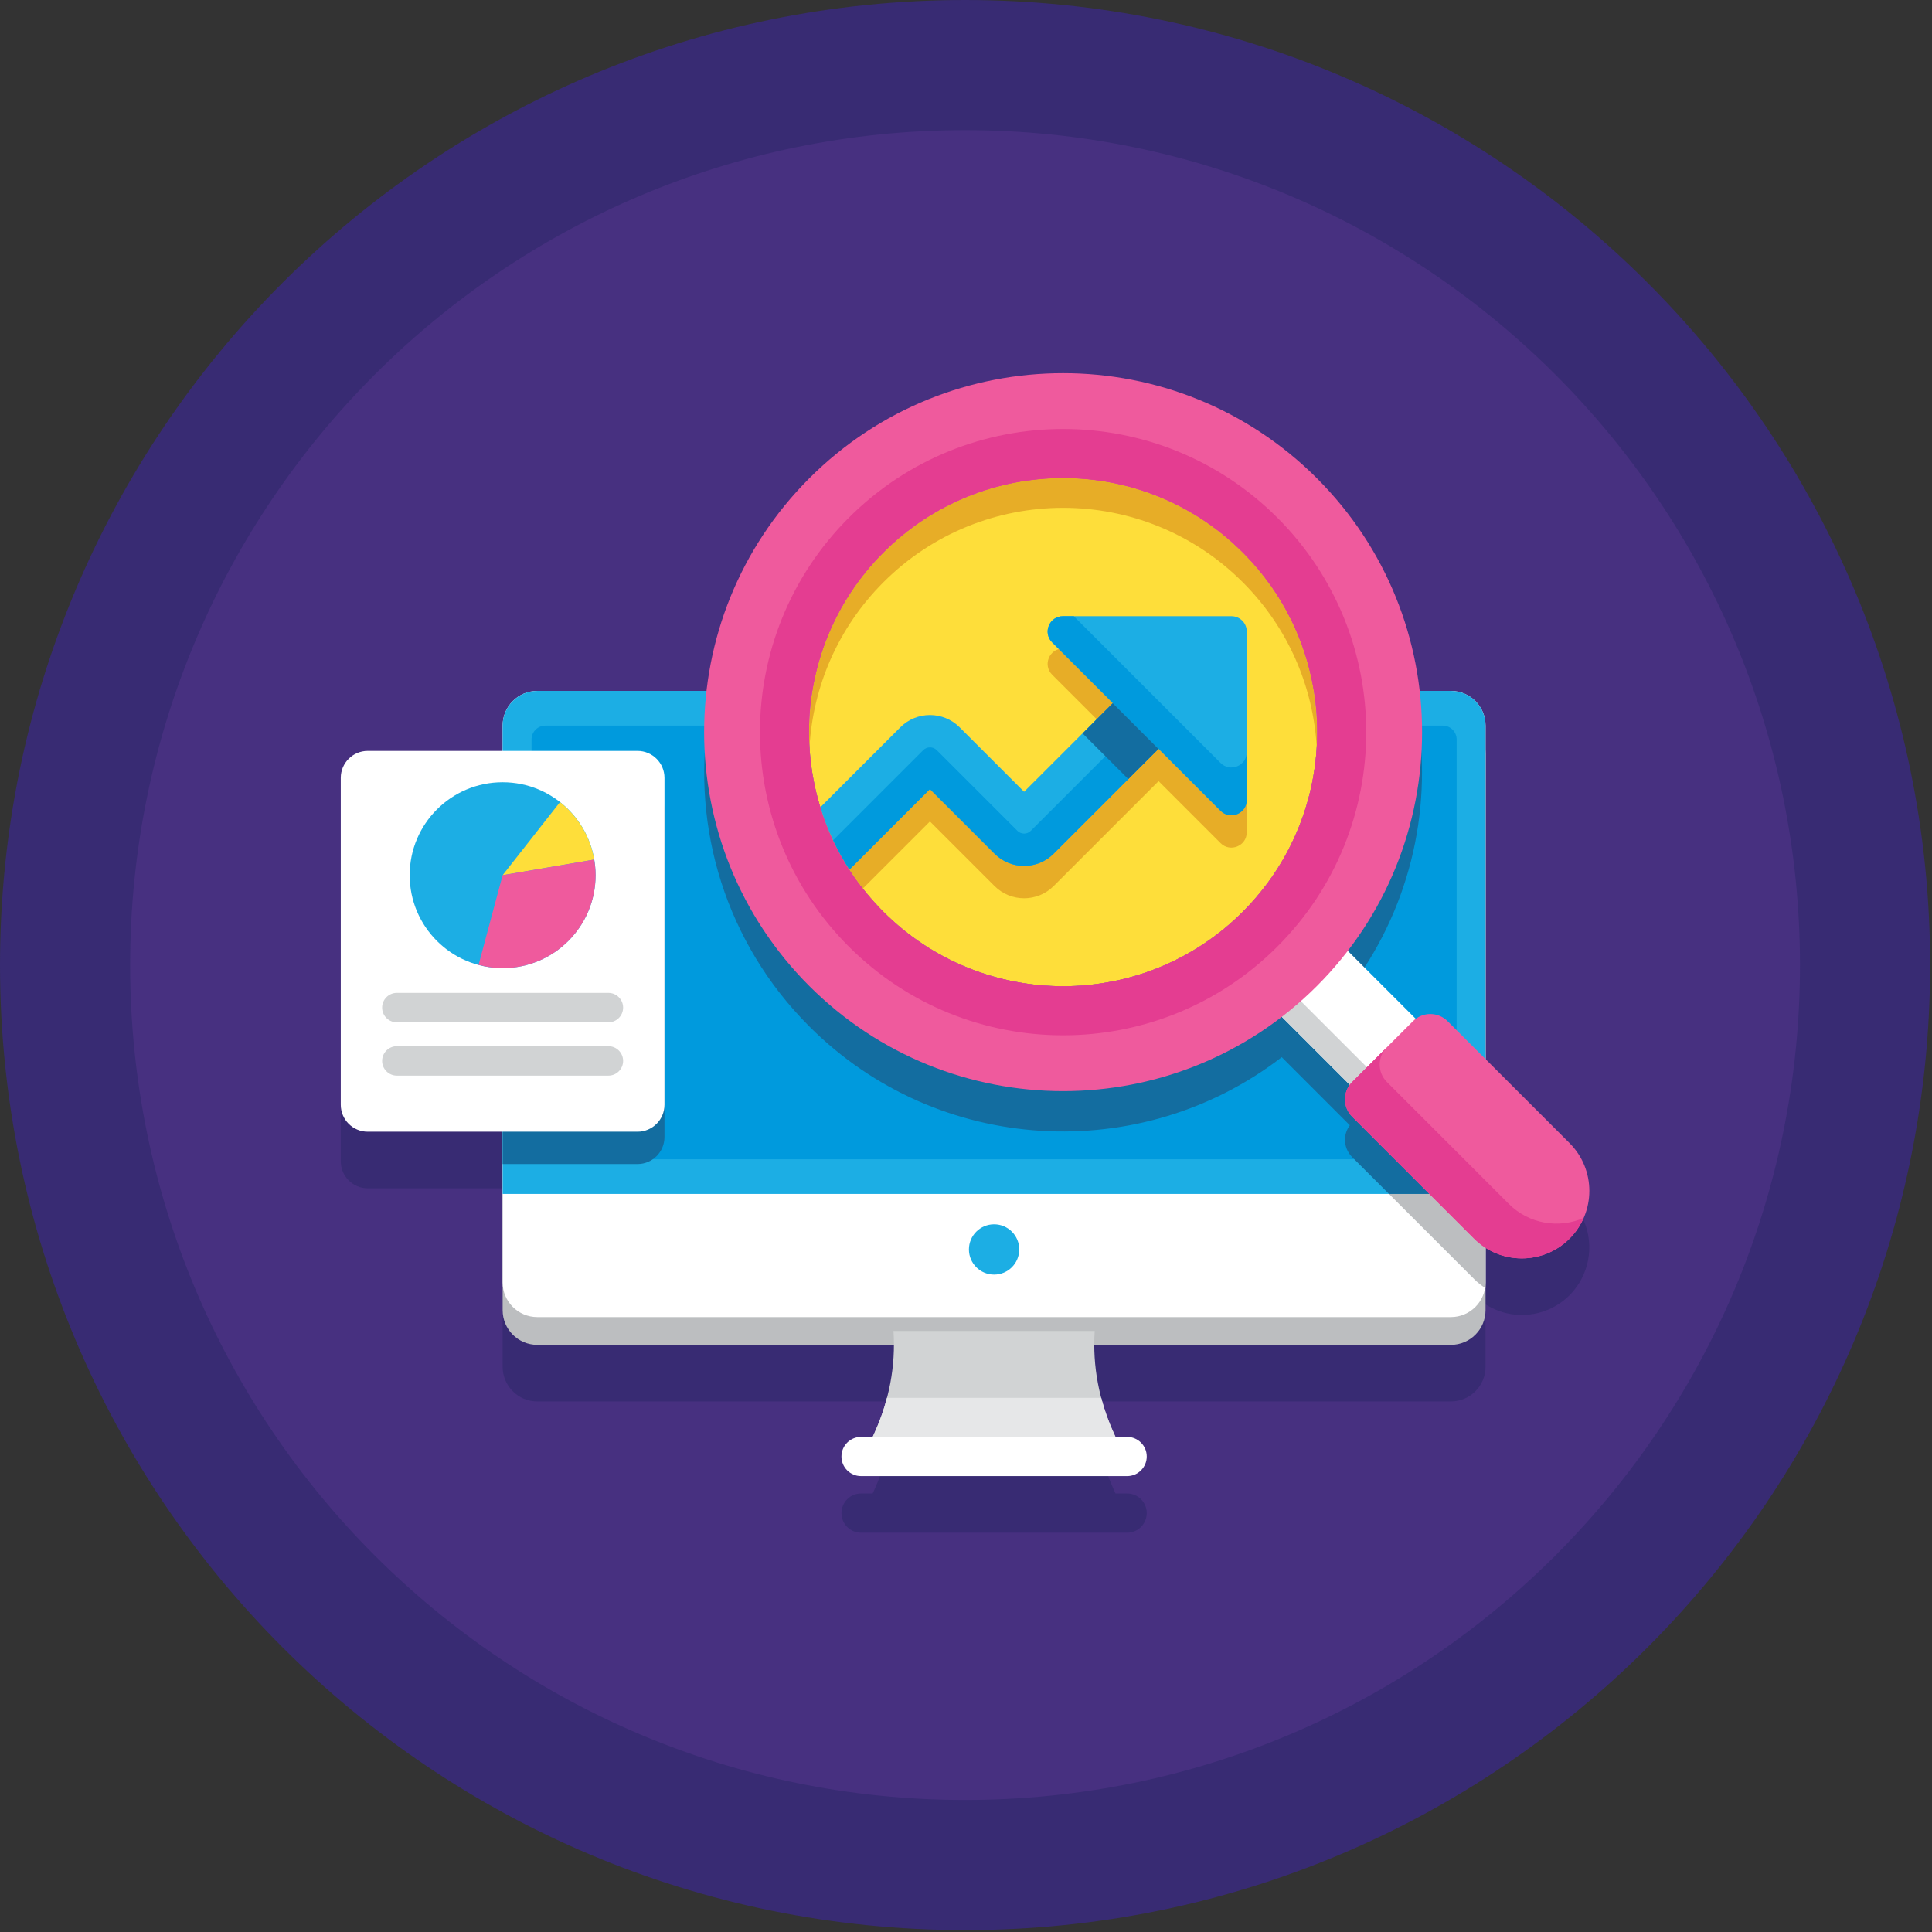
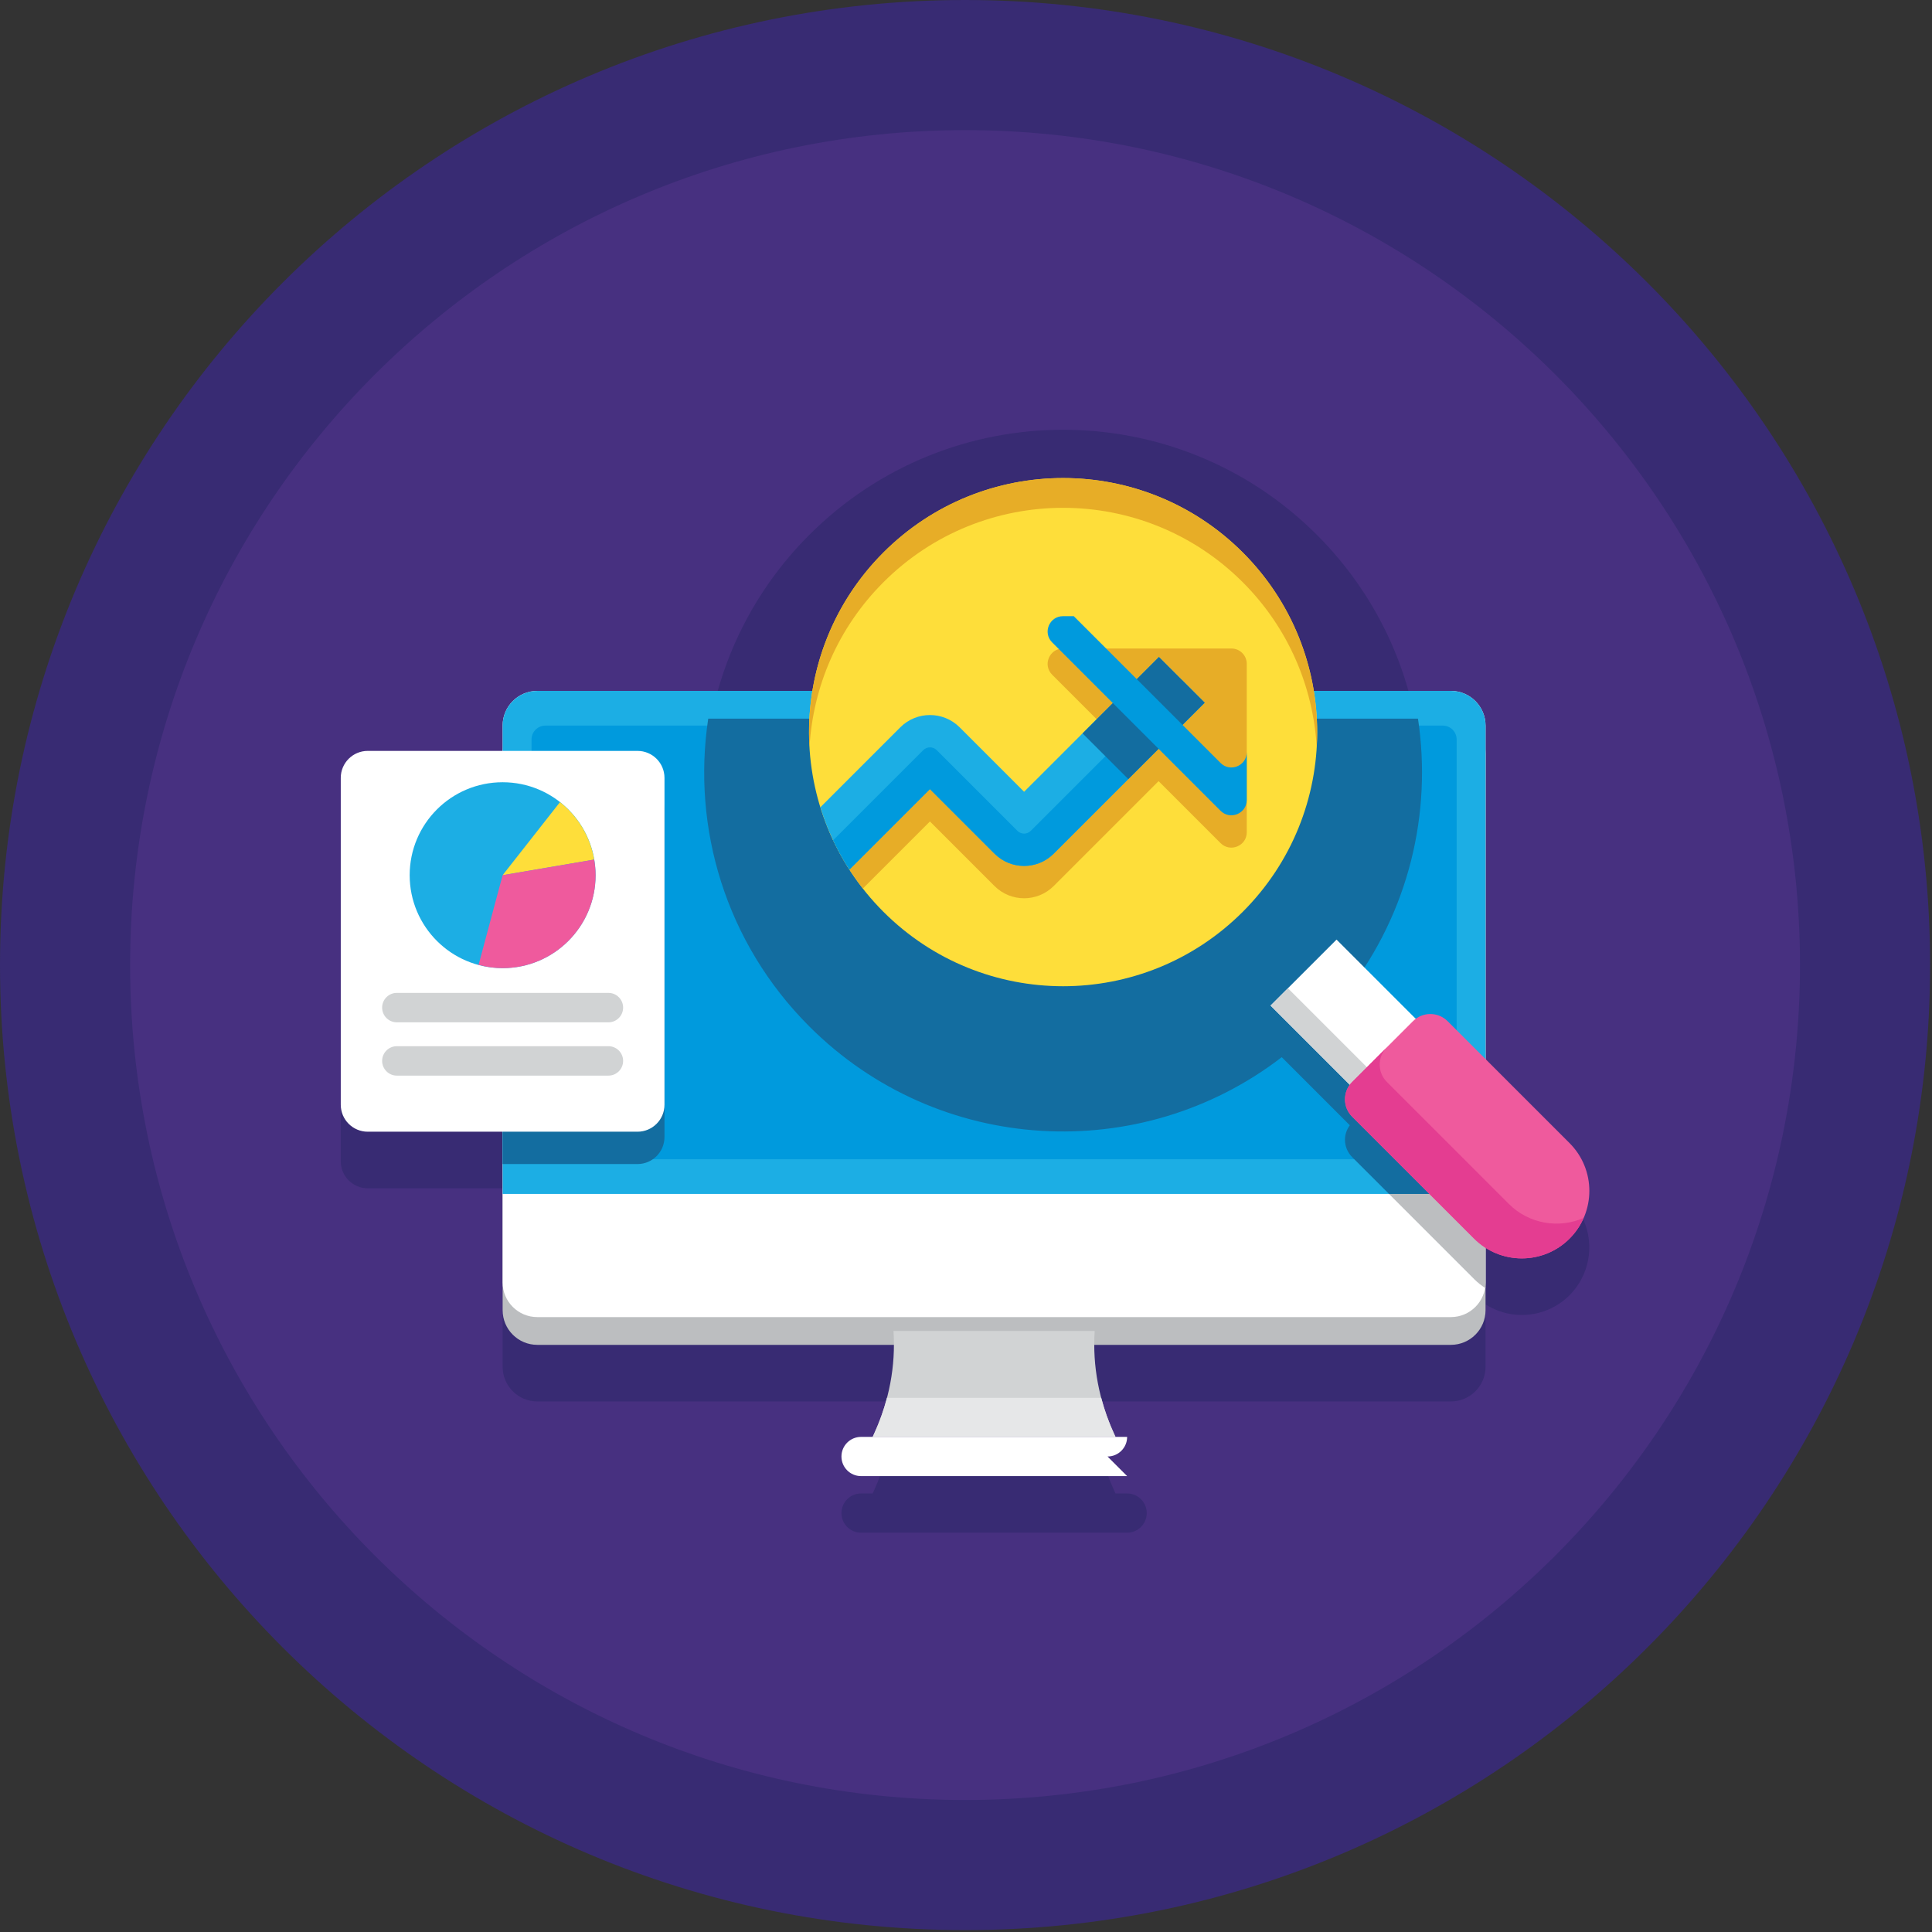
<svg xmlns="http://www.w3.org/2000/svg" width="100%" height="100%" viewBox="0 0 246 246" xml:space="preserve" style="fill-rule:evenodd;clip-rule:evenodd;stroke-linejoin:round;stroke-miterlimit:2;">
  <rect x="0" y="0" width="246" height="246" fill="#333333" stroke="none" />
  <g>
    <path d="M245.76,122.879c0,67.865 -55.015,122.88 -122.88,122.88c-67.865,-0 -122.88,-55.015 -122.88,-122.88c0,-67.864 55.015,-122.879 122.88,-122.879c67.865,-0 122.88,55.015 122.88,122.879Z" style="fill:#382b73;fill-rule:nonzero;" />
    <path d="M229.19,122.879c-0,58.713 -47.597,106.31 -106.31,106.31c-58.714,-0 -106.31,-47.597 -106.31,-106.31c0,-58.713 47.596,-106.309 106.31,-106.309c58.713,0 106.31,47.596 106.31,106.309Z" style="fill:#473080;fill-rule:nonzero;" />
    <path d="M200.89,163.653c0.144,-0.214 0.277,-0.435 0.401,-0.658c0.001,-0.002 0.004,-0.006 0.005,-0.009c0.126,-0.229 0.241,-0.463 0.345,-0.7c-0,-0.001 0.001,-0.002 0.001,-0.002c1.378,-3.149 0.786,-6.952 -1.79,-9.528l-10.698,-10.697l-0,-42.464c-0,-1.221 -0.494,-2.325 -1.293,-3.125c-0.799,-0.799 -1.904,-1.294 -3.124,-1.294l-3.979,0c-1.137,-9.89 -5.487,-19.481 -13.074,-27.068c-17.85,-17.85 -46.79,-17.85 -64.64,-0c-7.587,7.587 -11.937,17.178 -13.074,27.068l-21.553,0c-2.441,0 -4.418,1.978 -4.418,4.419l0,3.22l-17.174,-0c-1.898,-0 -3.435,1.538 -3.435,3.435l-0,41.619c-0,1.896 1.537,3.435 3.435,3.435l17.174,-0l0,22.721c0,2.44 1.977,4.418 4.418,4.418l45.403,-0c-0.004,2.27 -0.303,4.53 -0.886,6.745c-0.183,0.698 -0.402,1.391 -0.641,2.078c-0.048,0.139 -0.096,0.277 -0.147,0.415c-0.253,0.697 -0.528,1.389 -0.842,2.072l-0.188,0.41l-1.48,0c-1.378,0 -2.495,1.117 -2.495,2.496c0,1.378 1.117,2.496 2.495,2.496l33.881,-0c1.378,-0 2.496,-1.118 2.496,-2.496c0,-1.379 -1.118,-2.496 -2.496,-2.496l-1.479,0l-0.189,-0.41c-0.314,-0.683 -0.588,-1.376 -0.843,-2.073c-0.049,-0.137 -0.096,-0.275 -0.145,-0.413c-0.239,-0.688 -0.459,-1.382 -0.642,-2.08c-0.582,-2.215 -0.882,-4.475 -0.886,-6.744l45.404,-0c2.44,-0 4.417,-1.978 4.417,-4.418l-0,-7.941c1.165,0.743 2.466,1.183 3.793,1.31c2.467,0.236 5.016,-0.59 6.905,-2.479c0.198,-0.199 0.386,-0.407 0.561,-0.621c0.131,-0.16 0.249,-0.326 0.367,-0.492c0.036,-0.051 0.076,-0.099 0.11,-0.149Z" style="fill:#382b73;fill-rule:nonzero;" />
    <path d="M184.737,171.239l-116.32,-0c-2.441,-0 -4.418,-1.978 -4.418,-4.418l0,-70.897c0,-2.439 1.977,-4.416 4.418,-4.416l116.32,-0c2.44,-0 4.417,1.977 4.417,4.416l-0,70.897c-0,2.44 -1.977,4.418 -4.417,4.418Z" style="fill:#bcbec0;fill-rule:nonzero;" />
    <path d="M184.737,167.704l-116.32,0c-2.441,0 -4.418,-1.977 -4.418,-4.417l0,-70.896c0,-2.441 1.977,-4.419 4.418,-4.419l116.32,0c2.44,0 4.417,1.978 4.417,4.419l-0,70.896c-0,2.44 -1.977,4.417 -4.417,4.417Z" style="fill:#fff;fill-rule:nonzero;" />
    <path d="M142.038,182.959l-30.922,0l0.188,-0.41c1.916,-4.178 2.754,-8.629 2.463,-13.078l25.62,0c-0.292,4.449 0.547,8.9 2.462,13.078l0.189,0.41Z" style="fill:#d1d3d4;fill-rule:nonzero;" />
    <path d="M140.219,177.983l-27.284,-0c-0.406,1.547 -0.946,3.075 -1.631,4.566l-0.188,0.41l30.922,0l-0.189,-0.41c-0.683,-1.491 -1.223,-3.019 -1.63,-4.566Z" style="fill:#e6e7e8;fill-rule:nonzero;" />
-     <path d="M143.517,187.951l-33.881,-0c-1.378,-0 -2.495,-1.118 -2.495,-2.496c0,-1.378 1.117,-2.496 2.495,-2.496l33.881,0c1.378,0 2.496,1.118 2.496,2.496c0,1.378 -1.118,2.496 -2.496,2.496Z" style="fill:#fff;fill-rule:nonzero;" />
+     <path d="M143.517,187.951l-33.881,-0c-1.378,-0 -2.495,-1.118 -2.495,-2.496c0,-1.378 1.117,-2.496 2.495,-2.496l33.881,0c0,1.378 -1.118,2.496 -2.496,2.496Z" style="fill:#fff;fill-rule:nonzero;" />
    <path d="M184.737,87.972l-116.32,0c-2.441,0 -4.418,1.978 -4.418,4.419l0,59.632l125.155,0l-0,-59.632c-0,-2.441 -1.977,-4.419 -4.417,-4.419Z" style="fill:#1caee4;fill-rule:nonzero;" />
    <path d="M183.707,92.391l-114.26,-0c-0.977,-0 -1.767,0.791 -1.767,1.766l-0,51.682c-0,0.976 0.79,1.767 1.767,1.767l114.26,0c0.976,0 1.767,-0.791 1.767,-1.767l-0,-51.682c-0,-0.975 -0.791,-1.766 -1.767,-1.766Z" style="fill:#009add;fill-rule:nonzero;" />
-     <path d="M129.779,159.092c0,1.768 -1.433,3.201 -3.202,3.201c-1.769,0 -3.204,-1.433 -3.204,-3.201c-0,-1.77 1.435,-3.203 3.204,-3.203c1.769,-0 3.202,1.433 3.202,3.203Z" style="fill:#1caee4;fill-rule:nonzero;" />
    <path d="M189.154,152.023l-12.295,0l10.834,10.834c0.451,0.452 0.944,0.839 1.461,1.168l-0,-12.002Z" style="fill:#bcbec0;fill-rule:nonzero;" />
    <path d="M189.154,140.001l-4.825,-4.825c-1.107,-1.107 -2.832,-1.2 -4.056,-0.298l-8.669,-8.67c7.774,-10.095 10.758,-22.689 8.947,-34.7l-90.373,-0c-2.094,13.863 2.19,28.506 12.866,39.181c16.425,16.426 42.234,17.724 60.159,3.92l8.668,8.67c-0.404,0.548 -0.617,1.194 -0.617,1.845c-0,0.801 0.306,1.6 0.917,2.212l4.688,4.687l12.295,0l-0,-12.022Z" style="fill:#136da0;fill-rule:nonzero;" />
    <path d="M112.487,116.101c-12.634,-12.635 -12.634,-33.119 -0,-45.754c12.633,-12.635 33.12,-12.635 45.753,0c12.635,12.635 12.635,33.119 0,45.754c-12.633,12.634 -33.12,12.634 -45.753,0Z" style="fill:#fede3a;fill-rule:nonzero;" />
    <path d="M112.487,74.136c12.633,-12.635 33.12,-12.634 45.753,-0c5.836,5.835 8.969,13.344 9.415,20.982c0.519,-8.899 -2.615,-17.971 -9.415,-24.771c-12.633,-12.635 -33.12,-12.635 -45.753,0c-6.8,6.8 -9.933,15.872 -9.414,24.771c0.446,-7.638 3.578,-15.147 9.414,-20.982Z" style="fill:#e7ad27;fill-rule:nonzero;" />
    <path d="M174.492,140.752l-12.712,-12.712l8.401,-8.401l12.712,12.712l-8.401,8.401Z" style="fill:#fff;fill-rule:nonzero;" />
    <path d="M161.78,128.04l12.712,12.712l2.21,-2.21l-12.712,-12.711l-2.21,2.209Z" style="fill:#d1d3d4;fill-rule:nonzero;" />
-     <path d="M112.487,116.101c-12.634,-12.635 -12.634,-33.119 -0,-45.754c12.633,-12.635 33.12,-12.635 45.753,0c12.635,12.635 12.635,33.119 0,45.754c-12.633,12.634 -33.12,12.634 -45.753,0Zm55.198,-55.197c-17.851,-17.85 -46.791,-17.85 -64.641,-0c-17.851,17.849 -17.851,46.79 0,64.64c17.85,17.85 46.79,17.85 64.641,0c17.849,-17.85 17.849,-46.791 -0,-64.64Z" style="fill:#ef5a9d;fill-rule:nonzero;" />
    <path d="M187.693,157.711l-15.522,-15.521c-1.222,-1.222 -1.222,-3.201 -0,-4.422l7.737,-7.737c1.222,-1.222 3.201,-1.222 4.421,-0l15.523,15.521c3.357,3.357 3.357,8.801 -0,12.159c-3.358,3.358 -8.802,3.358 -12.159,0Z" style="fill:#ef5a9d;fill-rule:nonzero;" />
    <path d="M192.114,153.289l-15.522,-15.521c-1.221,-1.221 -1.221,-3.201 0,-4.422l-4.421,4.422c-1.222,1.221 -1.222,3.2 -0,4.422l15.522,15.521c3.357,3.358 8.801,3.358 12.159,0c0.78,-0.781 1.372,-1.677 1.79,-2.631c-3.149,1.378 -6.951,0.786 -9.528,-1.791Z" style="fill:#e43d91;fill-rule:nonzero;" />
-     <path d="M112.487,116.101c-12.634,-12.635 -12.634,-33.119 -0,-45.754c12.633,-12.635 33.12,-12.635 45.753,0c12.635,12.635 12.635,33.119 0,45.754c-12.633,12.634 -33.12,12.634 -45.753,0Zm50.172,-50.171c-15.075,-15.075 -39.516,-15.075 -54.589,0c-15.075,15.074 -15.075,39.514 -0,54.588c15.073,15.075 39.514,15.075 54.589,0c15.073,-15.074 15.073,-39.514 -0,-54.588Z" style="fill:#e43d91;fill-rule:nonzero;" />
    <path d="M153.389,93.592l-19.224,19.224c-2.079,2.079 -5.455,2.079 -7.534,-0l-8.223,-8.223l-8.531,8.532c-1.801,-2.275 -3.242,-4.745 -4.323,-7.317l9.088,-9.088c2.079,-2.079 5.464,-2.079 7.543,0l8.213,8.213l17.166,-17.165l2.913,2.911l2.912,2.913Z" style="fill:#e7ad27;fill-rule:nonzero;" />
    <path d="M155.413,107.353l-21.444,-21.444c-1.231,-1.231 -0.359,-3.334 1.381,-3.334l21.446,-0c1.078,-0 1.953,0.873 1.953,1.953l-0,21.444c-0,1.74 -2.105,2.611 -3.336,1.381Z" style="fill:#e7ad27;fill-rule:nonzero;" />
    <path d="M153.389,89.475l-19.224,19.224c-2.079,2.079 -5.455,2.079 -7.534,0l-8.223,-8.222l-10.25,10.25c-0.782,-1.204 -1.472,-2.46 -2.079,-3.736c-0.648,-1.369 -1.183,-2.779 -1.616,-4.209l10.179,-10.178c2.079,-2.079 5.464,-2.079 7.543,-0l8.213,8.212l17.166,-17.165l2.913,2.911l2.912,2.913Z" style="fill:#1caee4;fill-rule:nonzero;" />
    <path d="M153.389,89.475l-19.224,19.224c-2.079,2.079 -5.455,2.079 -7.534,0l-8.223,-8.222l-10.25,10.25c-0.782,-1.204 -1.472,-2.46 -2.079,-3.736l11.475,-11.475c0.474,-0.473 1.245,-0.473 1.719,0l10.271,10.271c0.473,0.473 1.235,0.473 1.708,-0l19.225,-19.225l2.912,2.913Z" style="fill:#009add;fill-rule:nonzero;" />
    <path d="M137.842,93.379l5.822,5.821l9.723,-9.723l-5.823,-5.822l-9.722,9.724Z" style="fill:#136da0;fill-rule:nonzero;" />
-     <path d="M155.413,103.237l-21.444,-21.445c-1.231,-1.23 -0.359,-3.334 1.381,-3.334l21.446,-0c1.078,-0 1.953,0.874 1.953,1.953l-0,21.445c-0,1.74 -2.105,2.611 -3.336,1.381Z" style="fill:#1caee4;fill-rule:nonzero;" />
    <path d="M155.413,97.147l-18.689,-18.689l-1.374,-0c-1.74,-0 -2.612,2.104 -1.381,3.334l21.444,21.445c1.231,1.23 3.336,0.359 3.336,-1.381l-0,-6.09c-0,1.74 -2.105,2.612 -3.336,1.381Z" style="fill:#009add;fill-rule:nonzero;" />
    <path d="M63.999,148.217l17.174,-0c1.897,-0 3.435,-1.539 3.435,-3.436l0,-41.618c0,-1.897 -1.538,-3.436 -3.435,-3.436l-17.174,0l0,48.49Z" style="fill:#136da0;fill-rule:nonzero;" />
    <path d="M81.173,144.1l-34.348,-0c-1.898,-0 -3.435,-1.539 -3.435,-3.435l-0,-41.619c-0,-1.897 1.537,-3.435 3.435,-3.435l34.348,-0c1.897,-0 3.435,1.538 3.435,3.435l0,41.619c0,1.896 -1.538,3.435 -3.435,3.435Z" style="fill:#fff;fill-rule:nonzero;" />
    <path d="M77.468,130.172l-26.938,-0c-1.034,-0 -1.874,-0.839 -1.874,-1.875c-0,-1.035 0.84,-1.874 1.874,-1.874l26.938,0c1.034,0 1.873,0.839 1.873,1.874c-0,1.036 -0.839,1.875 -1.873,1.875Z" style="fill:#d1d3d4;fill-rule:nonzero;" />
    <path d="M77.468,136.958l-26.938,-0c-1.034,-0 -1.874,-0.839 -1.874,-1.874c-0,-1.035 0.84,-1.873 1.874,-1.873l26.938,-0c1.034,-0 1.873,0.838 1.873,1.873c-0,1.035 -0.839,1.874 -1.873,1.874Z" style="fill:#d1d3d4;fill-rule:nonzero;" />
    <path d="M75.835,111.437c-0,6.536 -5.299,11.835 -11.836,11.835c-6.537,0 -11.835,-5.299 -11.835,-11.835c0,-6.536 5.298,-11.835 11.835,-11.835c6.537,-0 11.836,5.299 11.836,11.835Z" style="fill:#1caee4;fill-rule:nonzero;" />
    <path d="M75.655,109.45c-0.502,-2.956 -2.092,-5.536 -4.353,-7.313l-7.304,9.3l11.657,-1.987Z" style="fill:#fede3a;fill-rule:nonzero;" />
    <path d="M75.655,109.45l-11.657,1.987l-3.061,11.42c0.977,0.262 2,0.415 3.061,0.415c6.538,0 11.836,-5.299 11.836,-11.835c-0,-0.679 -0.07,-1.34 -0.179,-1.987Z" style="fill:#ef5a9d;fill-rule:nonzero;" />
  </g>
</svg>